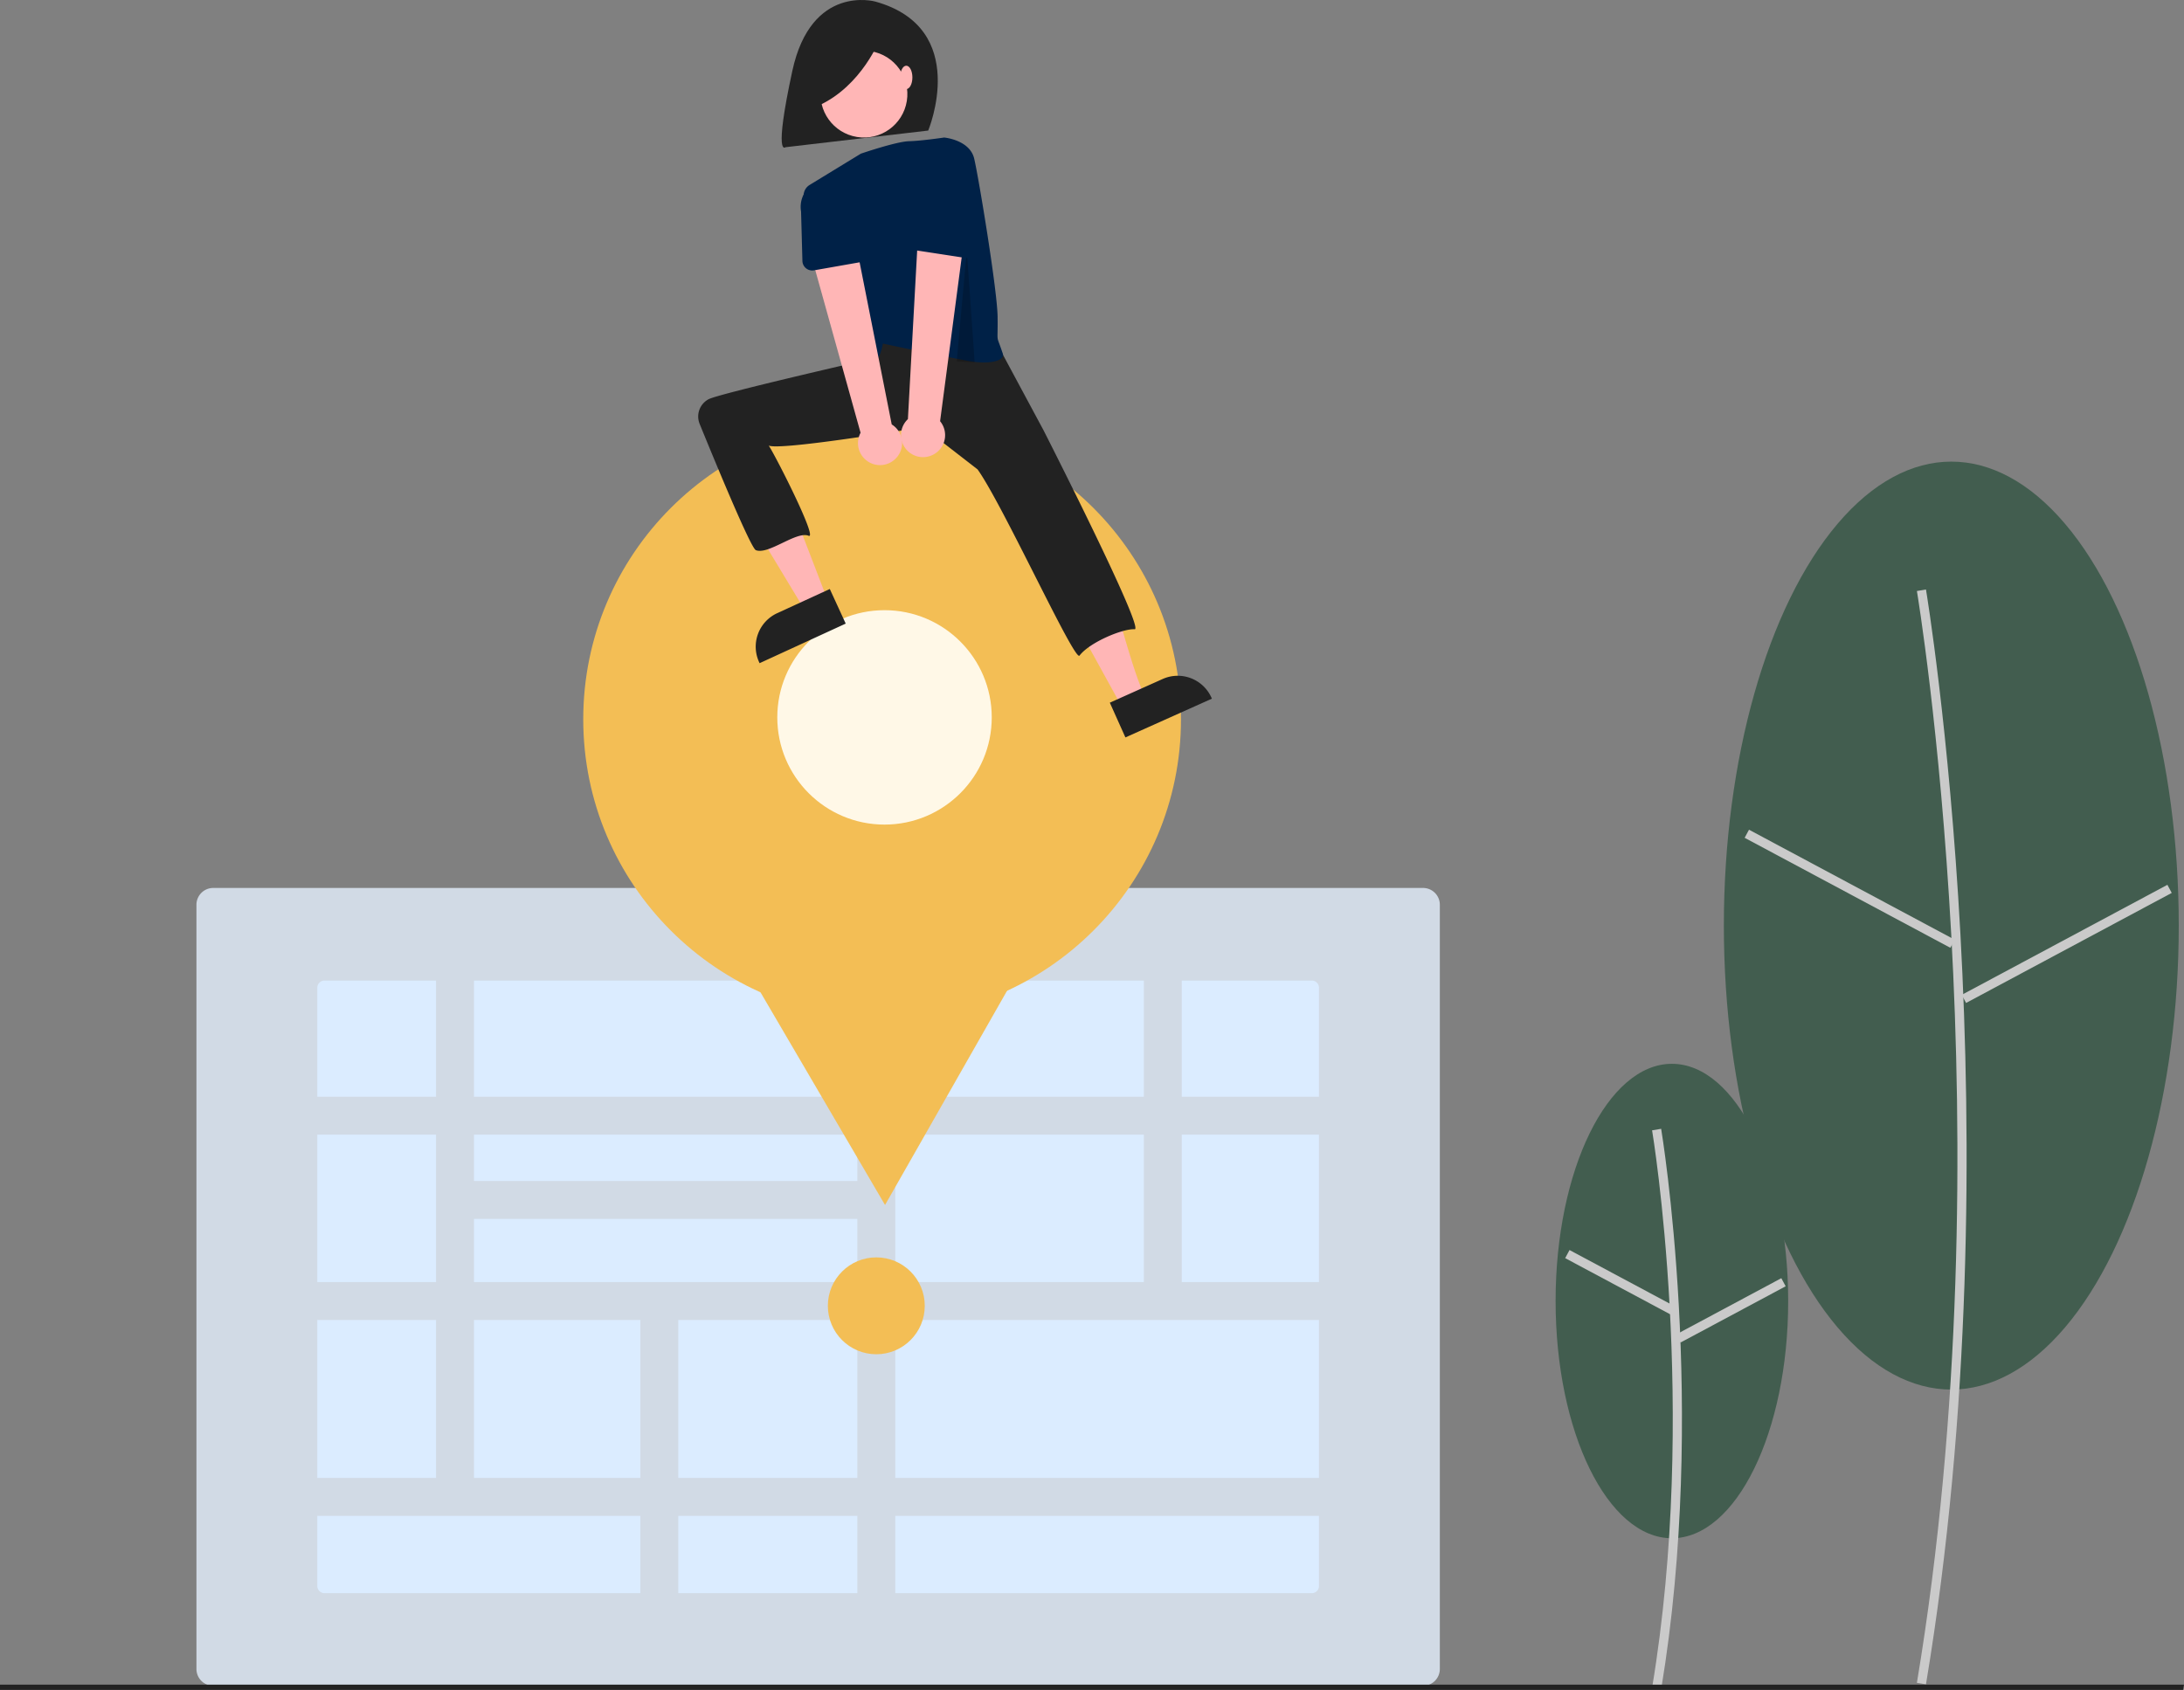
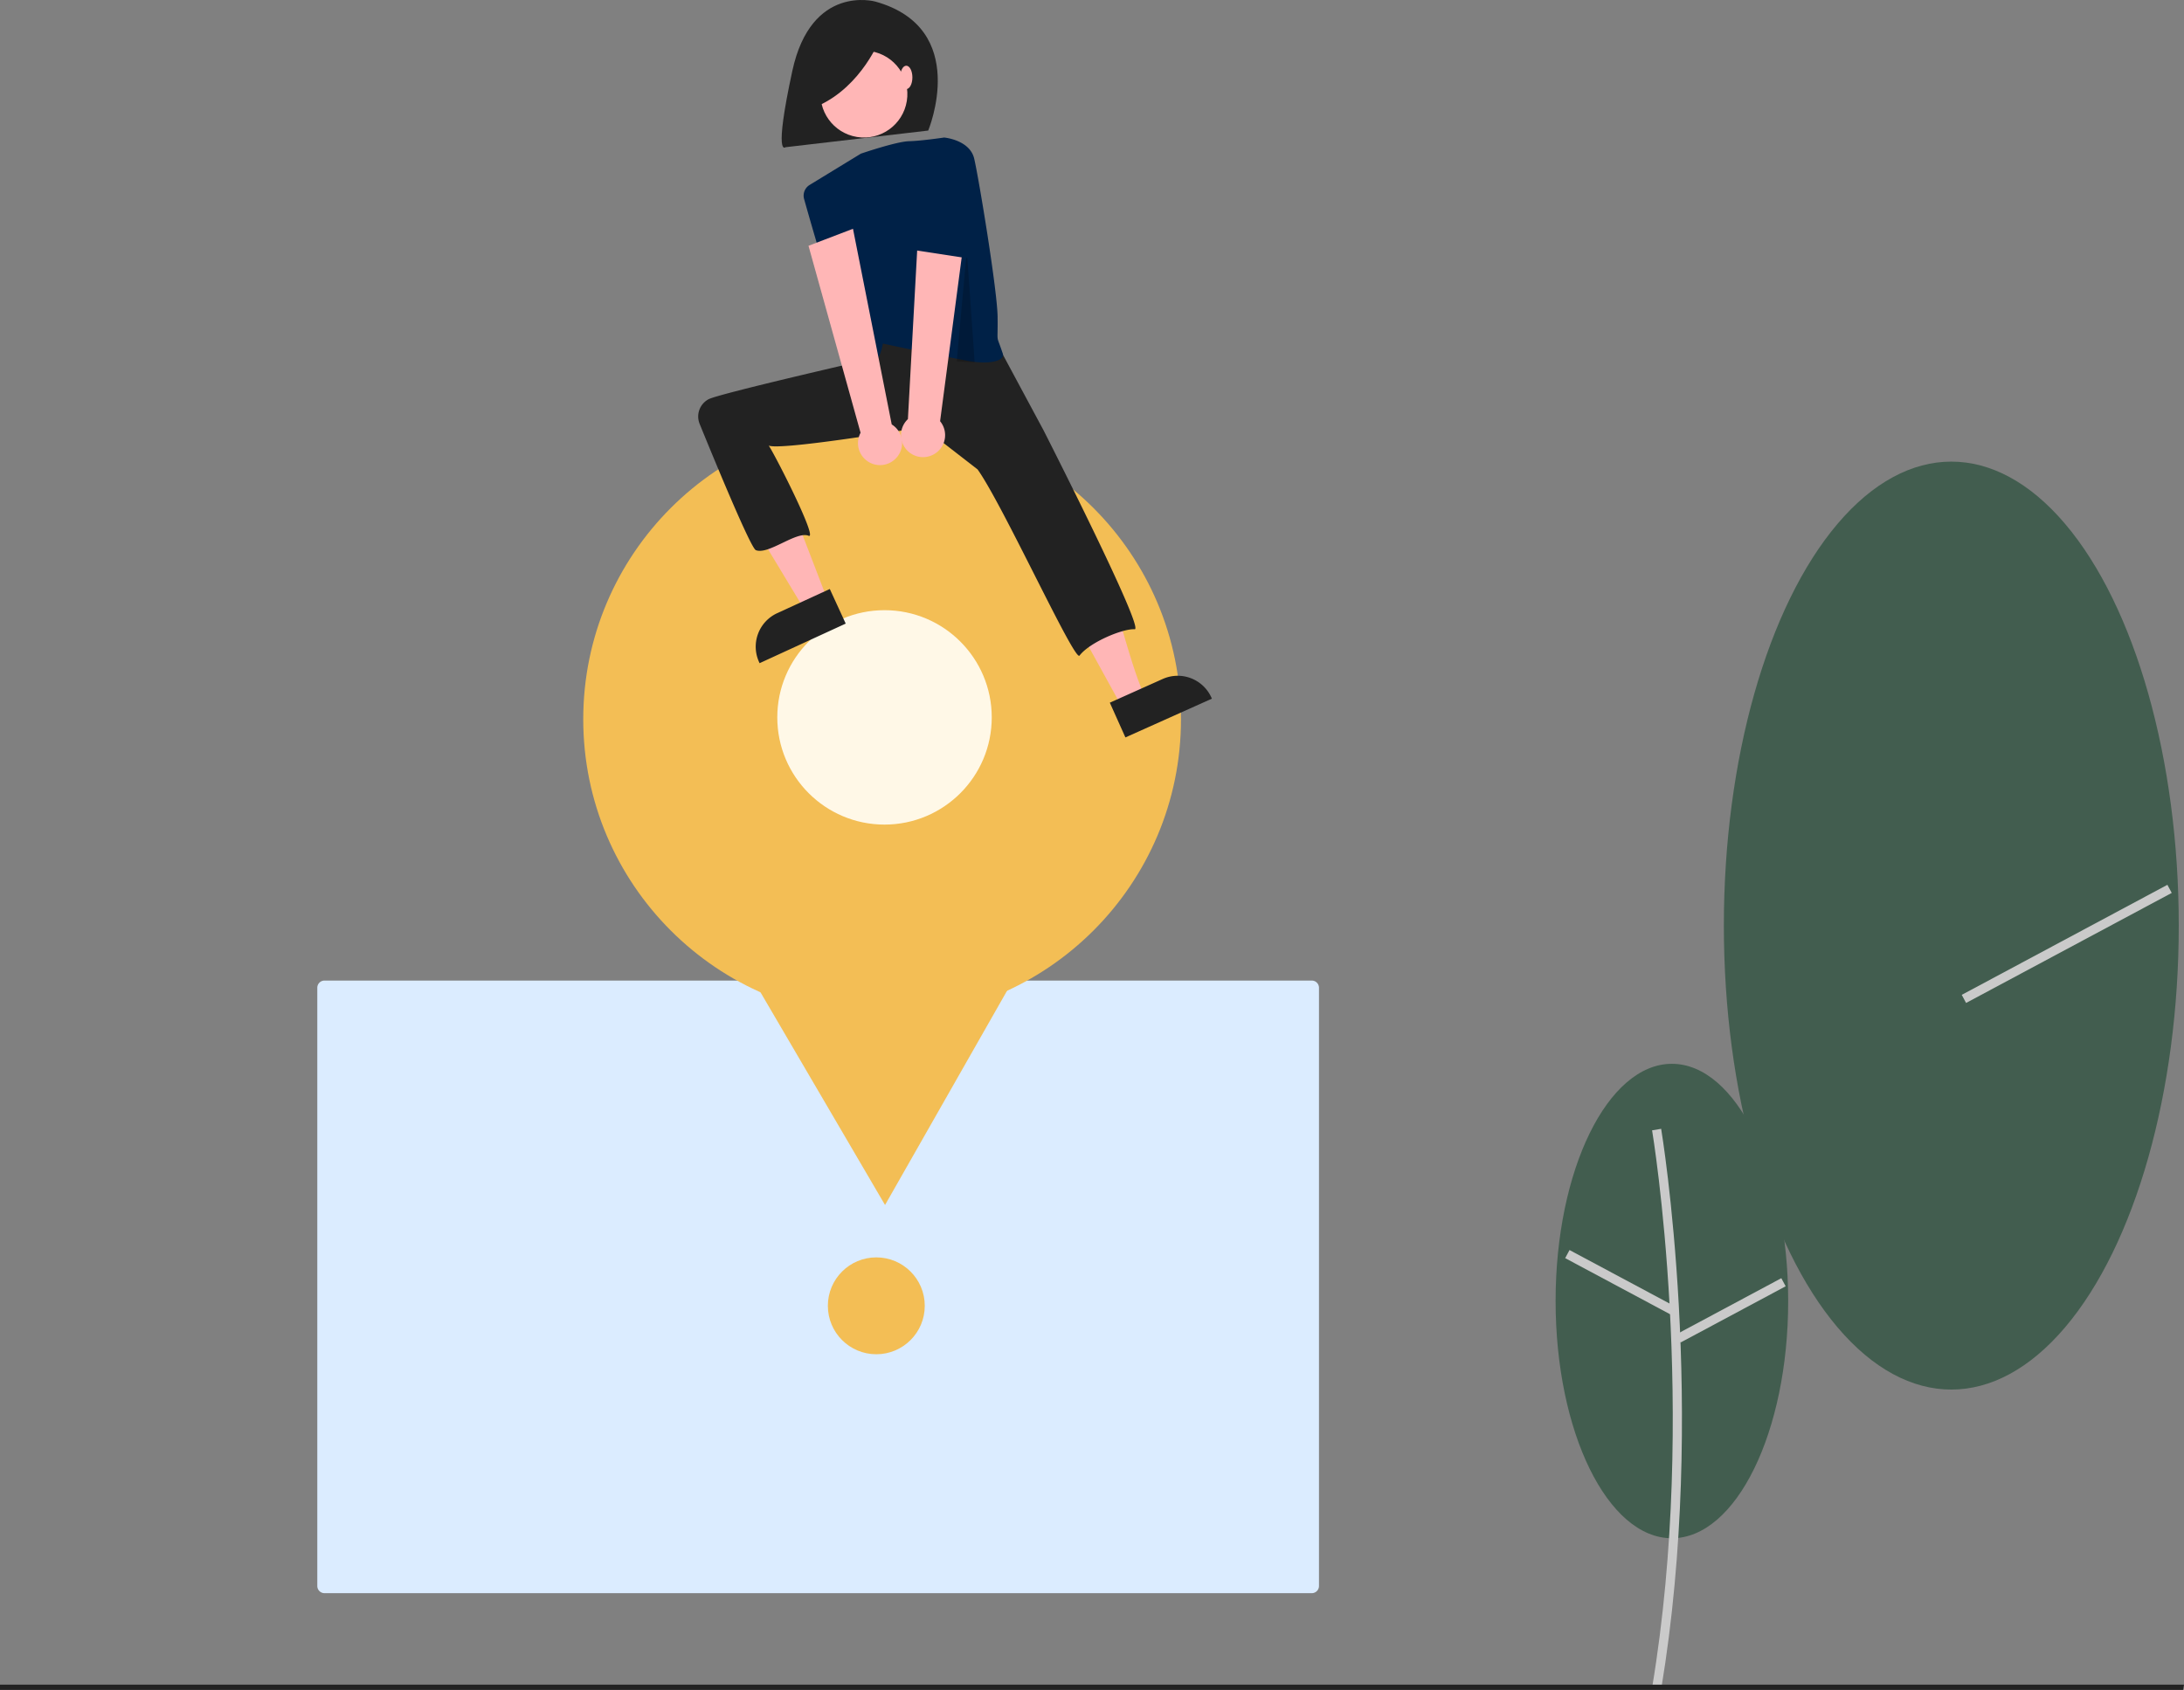
<svg xmlns="http://www.w3.org/2000/svg" data-name="Layer 1" width="910.908" height="704.996" viewBox="0 0 910.908 704.996">
  <rect x="0" y="0" width="910.908" height="704.996" fill="#808080" stroke="none" />
  <ellipse cx="697.317" cy="542.77" rx="48.503" ry="98.965" style="fill: rgb(66, 93, 79);" />
  <path d="M837.384,802.263c19.426-116.551.196-232.682-.001-233.84l-3.779.64c.196,1.153,19.315,116.673-.001,232.571Z" transform="translate(-144.546 -97.502)" fill="#cacaca" />
  <rect x="818.27" y="607.542" width="3.833" height="49.74" transform="translate(-268.853 959.859) rotate(-61.858)" fill="#cacaca" />
  <rect x="841.609" y="642.253" width="49.741" height="3.833" transform="translate(-345.984 387.631) rotate(-28.158)" fill="#cacaca" />
  <ellipse cx="813.855" cy="386.144" rx="94.866" ry="193.564" style="fill: rgb(66, 93, 79);" />
-   <path d="M947.834,800.179c37.944-227.66.383-454.492-.001-456.756l-3.779.64c.383,2.259,37.834,228.48-.001,455.487Z" transform="translate(-144.546 -97.502)" fill="#cacaca" />
-   <rect x="914.088" y="419.627" width="3.833" height="97.287" transform="translate(-73.491 957.626) rotate(-61.858)" fill="#cacaca" />
  <rect x="957.903" y="489.352" width="97.287" height="3.833" transform="translate(-257.253 435.623) rotate(-28.157)" fill="#cacaca" />
-   <path d="M738.076,800.787H233.479a7.008,7.008,0,0,1-7-7V474.942a7.008,7.008,0,0,1,7-7H738.076a7.008,7.008,0,0,1,7,7v318.846A7.008,7.008,0,0,1,738.076,800.787Z" transform="translate(-144.546 -97.502)" style="fill: rgb(209, 218, 229);" />
  <path d="M279.884,506.579a3.003,3.003,0,0,0-3,3V759.151a3.003,3.003,0,0,0,3,3H691.671a3.003,3.003,0,0,0,3-3V509.579a3.003,3.003,0,0,0-3-3Z" transform="translate(-144.546 -97.502)" style="fill: rgb(219, 236, 255);" />
-   <path d="M695.671,570.859V555.044H637.437V505.579H621.622v49.465H517.947V505.579H502.133v49.465H342.227V505.579H326.412v49.465H271.117v15.815h55.294v61.502H271.117v15.815h55.294v65.895H271.117v15.815h140.519V763.15h15.815V729.886h74.681V763.15h15.814V729.886H695.671V714.071H517.947V648.176H695.671V632.361H637.437V570.859Zm-193.538,0v19.329H342.227V570.859Zm-159.906,35.144H502.133v26.358H342.227Zm0,108.068V648.176h69.41v65.895Zm159.906,0H427.451V648.176h74.681Zm119.49-81.71H517.947V570.859H621.622Z" transform="translate(-144.546 -97.502)" style="fill: rgb(209, 218, 229);" />
  <circle cx="365.494" cy="544.767" r="20.208" style="fill: rgb(243, 190, 85);" />
  <polygon points="910.513 704.996 0 704.996 0 702.814 910.908 702.814 910.513 704.996" style="fill: rgb(34, 34, 34);" />
  <circle cx="367.916" cy="300.067" r="124.655" style="fill: rgb(243, 190, 85);" />
  <polygon points="369.135 502.707 329.753 435.433 290.371 368.159 368.323 367.69 446.275 367.221 407.705 434.964 369.135 502.707" style="fill: rgb(243, 190, 85);" />
  <circle cx="368.917" cy="299.283" r="44.724" style="fill-rule: evenodd; fill: rgb(255, 248, 231);" />
  <path d="M509.579,98.143s-26.674-7.514-34.563,28.928-2.878,31.85-2.878,31.85l59.546-6.95S549.589,109.225,509.579,98.143Z" transform="translate(-144.546 -97.502)" style="fill: rgb(34, 34, 34);" />
  <path d="M470.787,258.012s-40.242,1.863-33.273,17.659q.739,1.675,1.376,3.138a282.522,282.522,0,0,0,17.164,33.223l24.733,40.98,9-5-25.327-65.837,22.765-1.858Z" transform="translate(-144.546 -97.502)" fill="#ffb6b6" />
  <path d="M576.891,274.742l13.008,28.34s9.756,9.756,20.442,48.782,13.008,37.632,13.008,37.632l-10.562,3.518-43.33-78.781-21.371-26.946,6.504-14.402Z" transform="translate(-144.546 -97.502)" fill="#ffb6b6" />
  <path d="M561.095,242.221l18.693,34.792s42.38,83.277,38,83c-4.924-.311-18.754,5.428-23,11-2.05,2.689-32-63-42.52-77.687L529.503,275.671s-64.636,10.879-64.715,7.341c-.039-1.733,21.4,39.842,17,38-5.012-2.099-16.802,8.114-22,6-2.145-.872-17.298-37.611-23.432-52.666a8.148,8.148,0,0,1,3.77-10.311c4.61-2.397,68.662-17.023,68.662-17.023l-1.12-5.721,4.646-9.292Z" transform="translate(-144.546 -97.502)" style="fill: rgb(34, 34, 34);" />
  <circle cx="504.879" cy="136.758" r="18.119" transform="translate(144.47 515.71) rotate(-80.783)" fill="#ffb6b6" />
  <path d="M562.787,245.012c1,3.001-5.479,4.726-14.511,3.039-7.814-1.459-16.367-3.192-23.113-4.595-7.224-1.505-12.386-2.63-12.386-2.63s-1.858,11.615-7.898,10.221c-5.203-1.199-20.753-55.513-24.958-70.524a5.222,5.222,0,0,1,2.309-5.868l21.357-13.041s14.718-5.055,20.084-5.199,14.658-1.538,14.658-1.538,10.685.929,12.544,8.827,9.613,54.726,9.756,65.971C560.787,242.012,559.787,236.012,562.787,245.012Z" transform="translate(-144.546 -97.502)" style="fill: rgb(0, 33, 71);" />
  <path d="M511.654,113.485s-7.514,19.911-25.922,28.176l-3.005-17.657Z" transform="translate(-144.546 -97.502)" style="fill: rgb(34, 34, 34);" />
  <ellipse cx="377.988" cy="32.289" rx="2.555" ry="4.878" fill="#ffb6b6" />
  <path d="M497.276,357.658l-35.917,16.512-.209-.454a15.387,15.387,0,0,1,7.552-20.407l.001-0,21.937-10.085Z" transform="translate(-144.546 -97.502)" style="fill: rgb(34, 34, 34);" />
  <path d="M607.433,390.647l22.032-9.876.001-0a15.387,15.387,0,0,1,20.334,7.747l.205.456-36.072,16.17Z" transform="translate(-144.546 -97.502)" style="fill: rgb(34, 34, 34);" />
  <polygon points="403.241 104.51 399.035 150.771 406.512 151.124 403.241 104.51" opacity="0.2" />
  <path d="M518.468,288.434a9.136,9.136,0,0,0-1.999-13.865L500.31,192.943l-18.556,7.099,21.718,78.003A9.185,9.185,0,0,0,518.468,288.434Z" transform="translate(-144.546 -97.502)" fill="#ffb6b6" />
-   <path d="M504.398,206.7,484.023,210.288a4.096,4.096,0,0,1-4.805-3.922l-.562-20.619a11.376,11.376,0,0,1,22.419-3.881l6.5,19.505a4.096,4.096,0,0,1-3.176,5.328Z" transform="translate(-144.546 -97.502)" style="fill: rgb(0, 33, 71);" />
  <path d="M534.09,286.998a9.136,9.136,0,0,0,2.552-13.774l10.869-82.497-19.853.774-4.441,80.849a9.185,9.185,0,0,0,10.873,14.649Z" transform="translate(-144.546 -97.502)" fill="#ffb6b6" />
  <path d="M546.973,205.068l-20.45-3.134a4.096,4.096,0,0,1-3.294-5.256l6.079-19.71a11.376,11.376,0,0,1,22.48,3.513l-.098,20.559a4.096,4.096,0,0,1-4.717,4.028Z" transform="translate(-144.546 -97.502)" style="fill: rgb(0, 33, 71);" />
</svg>